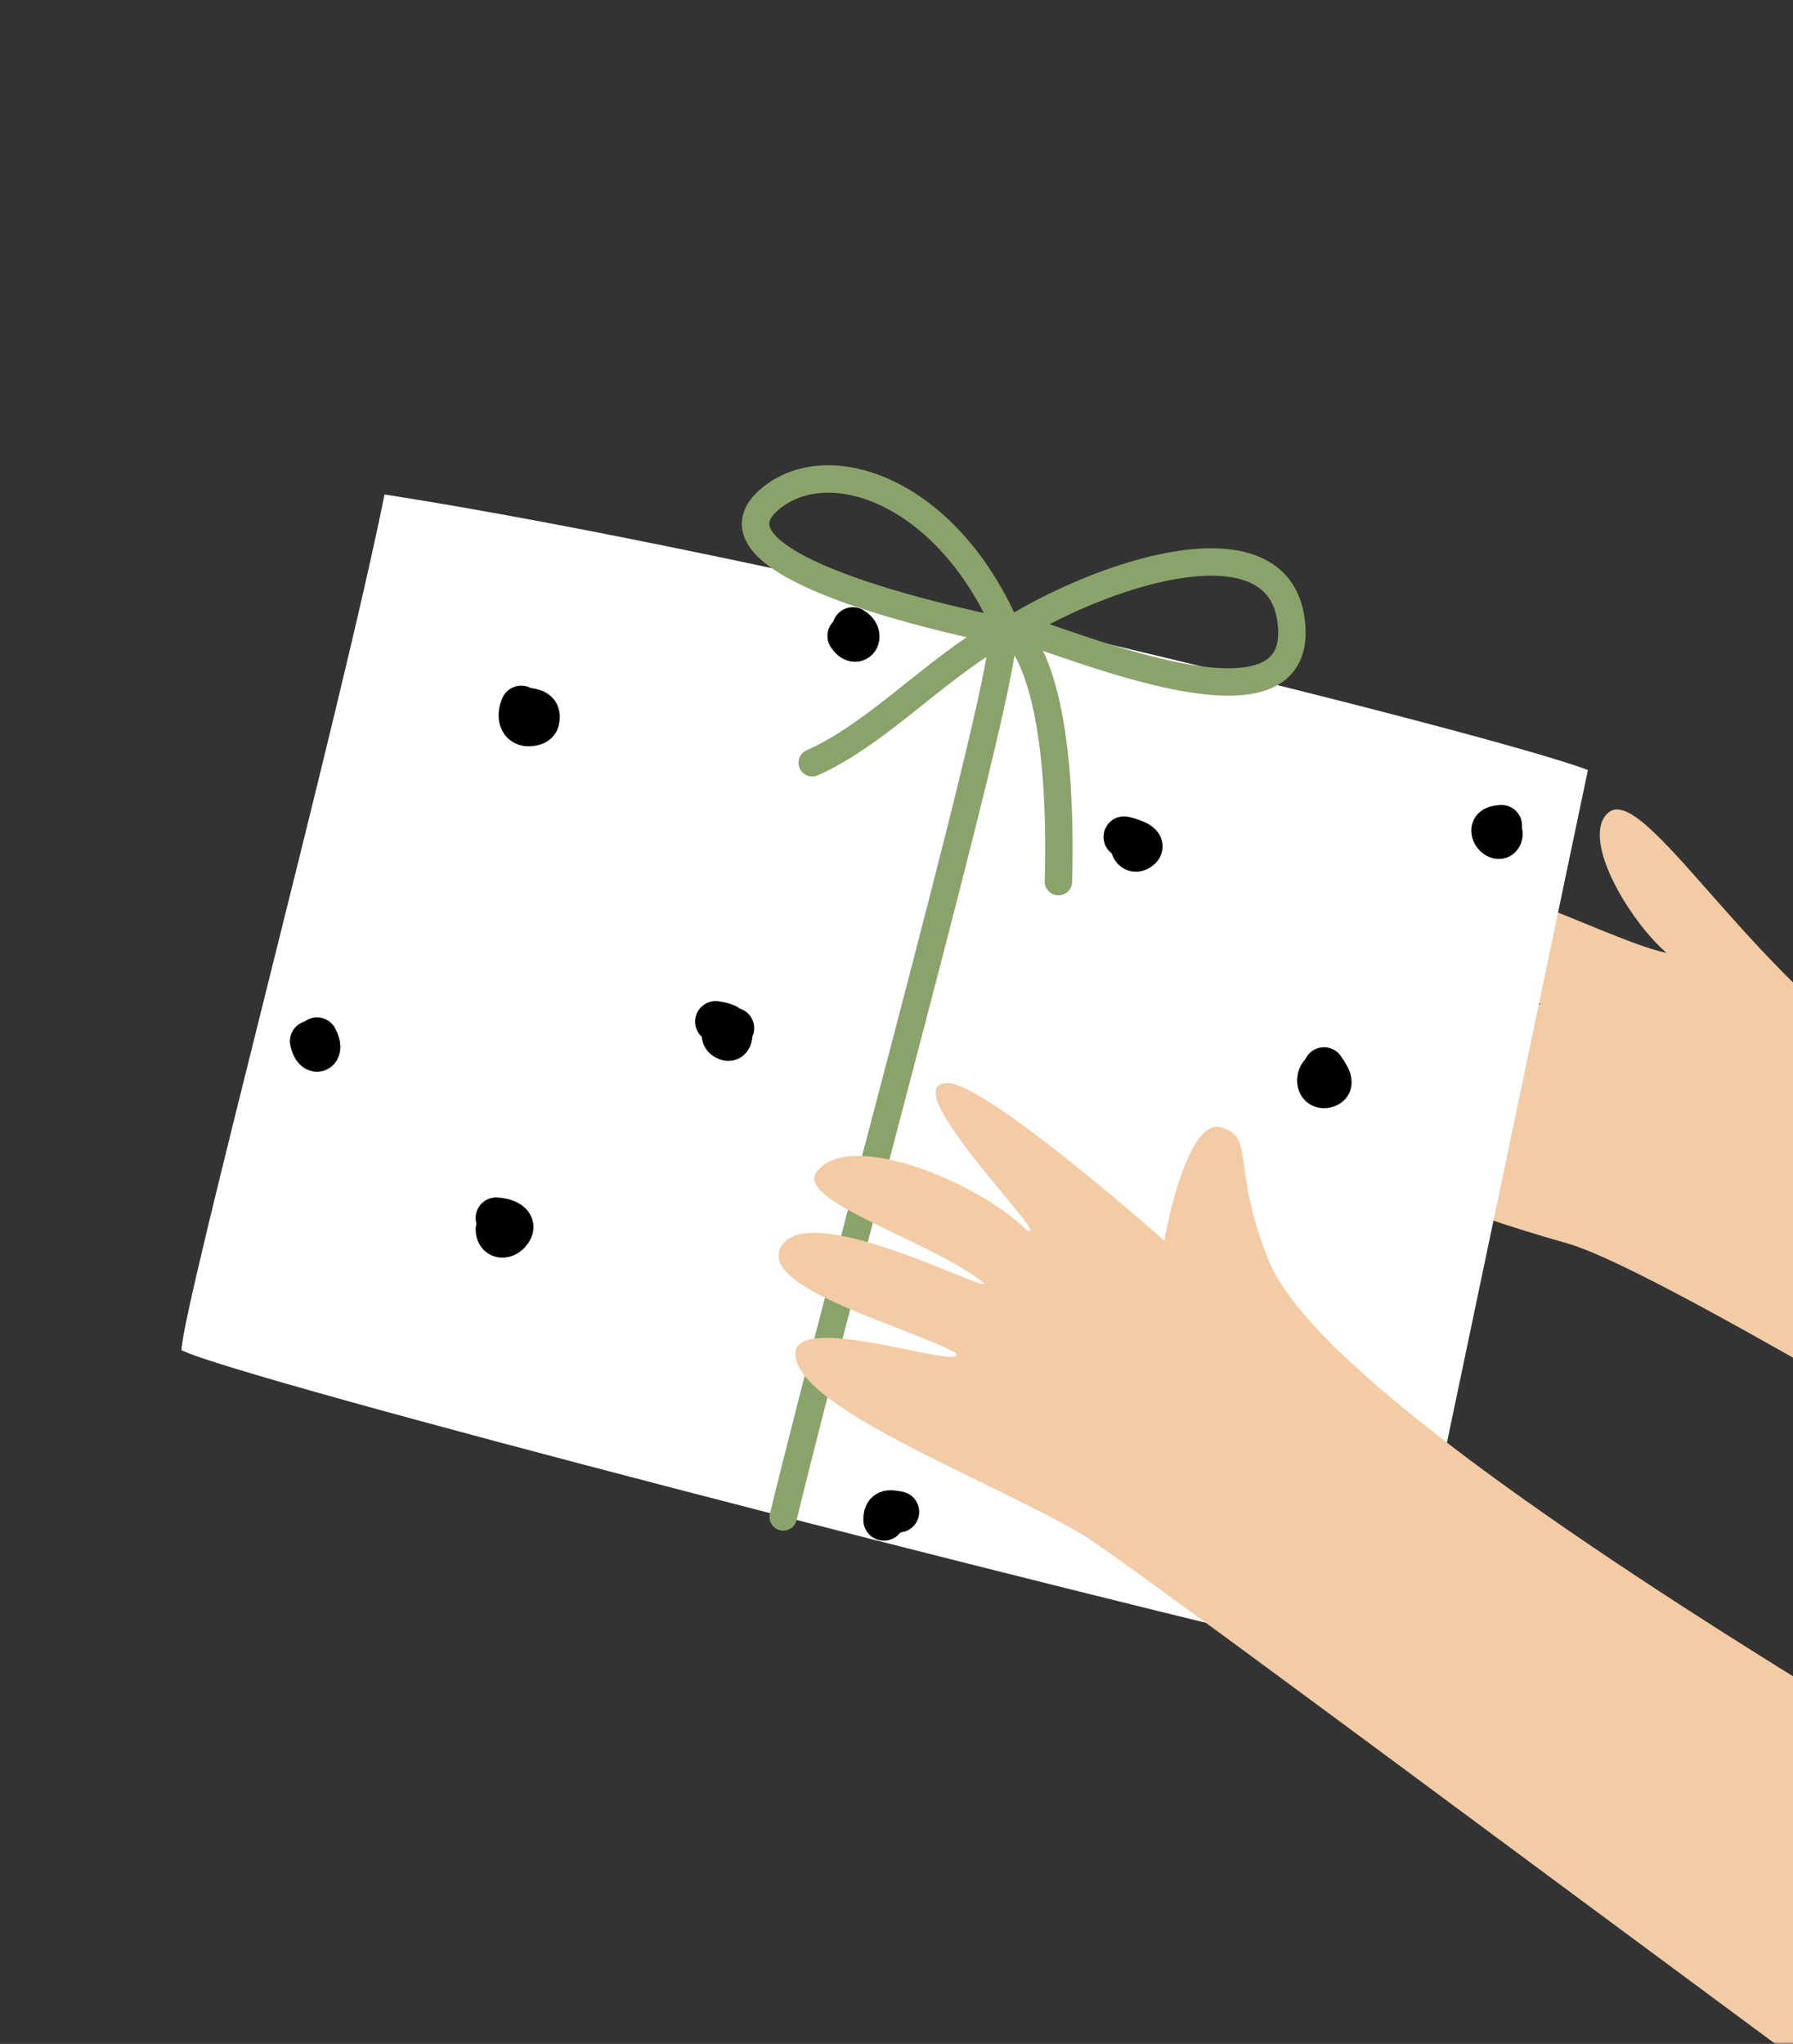
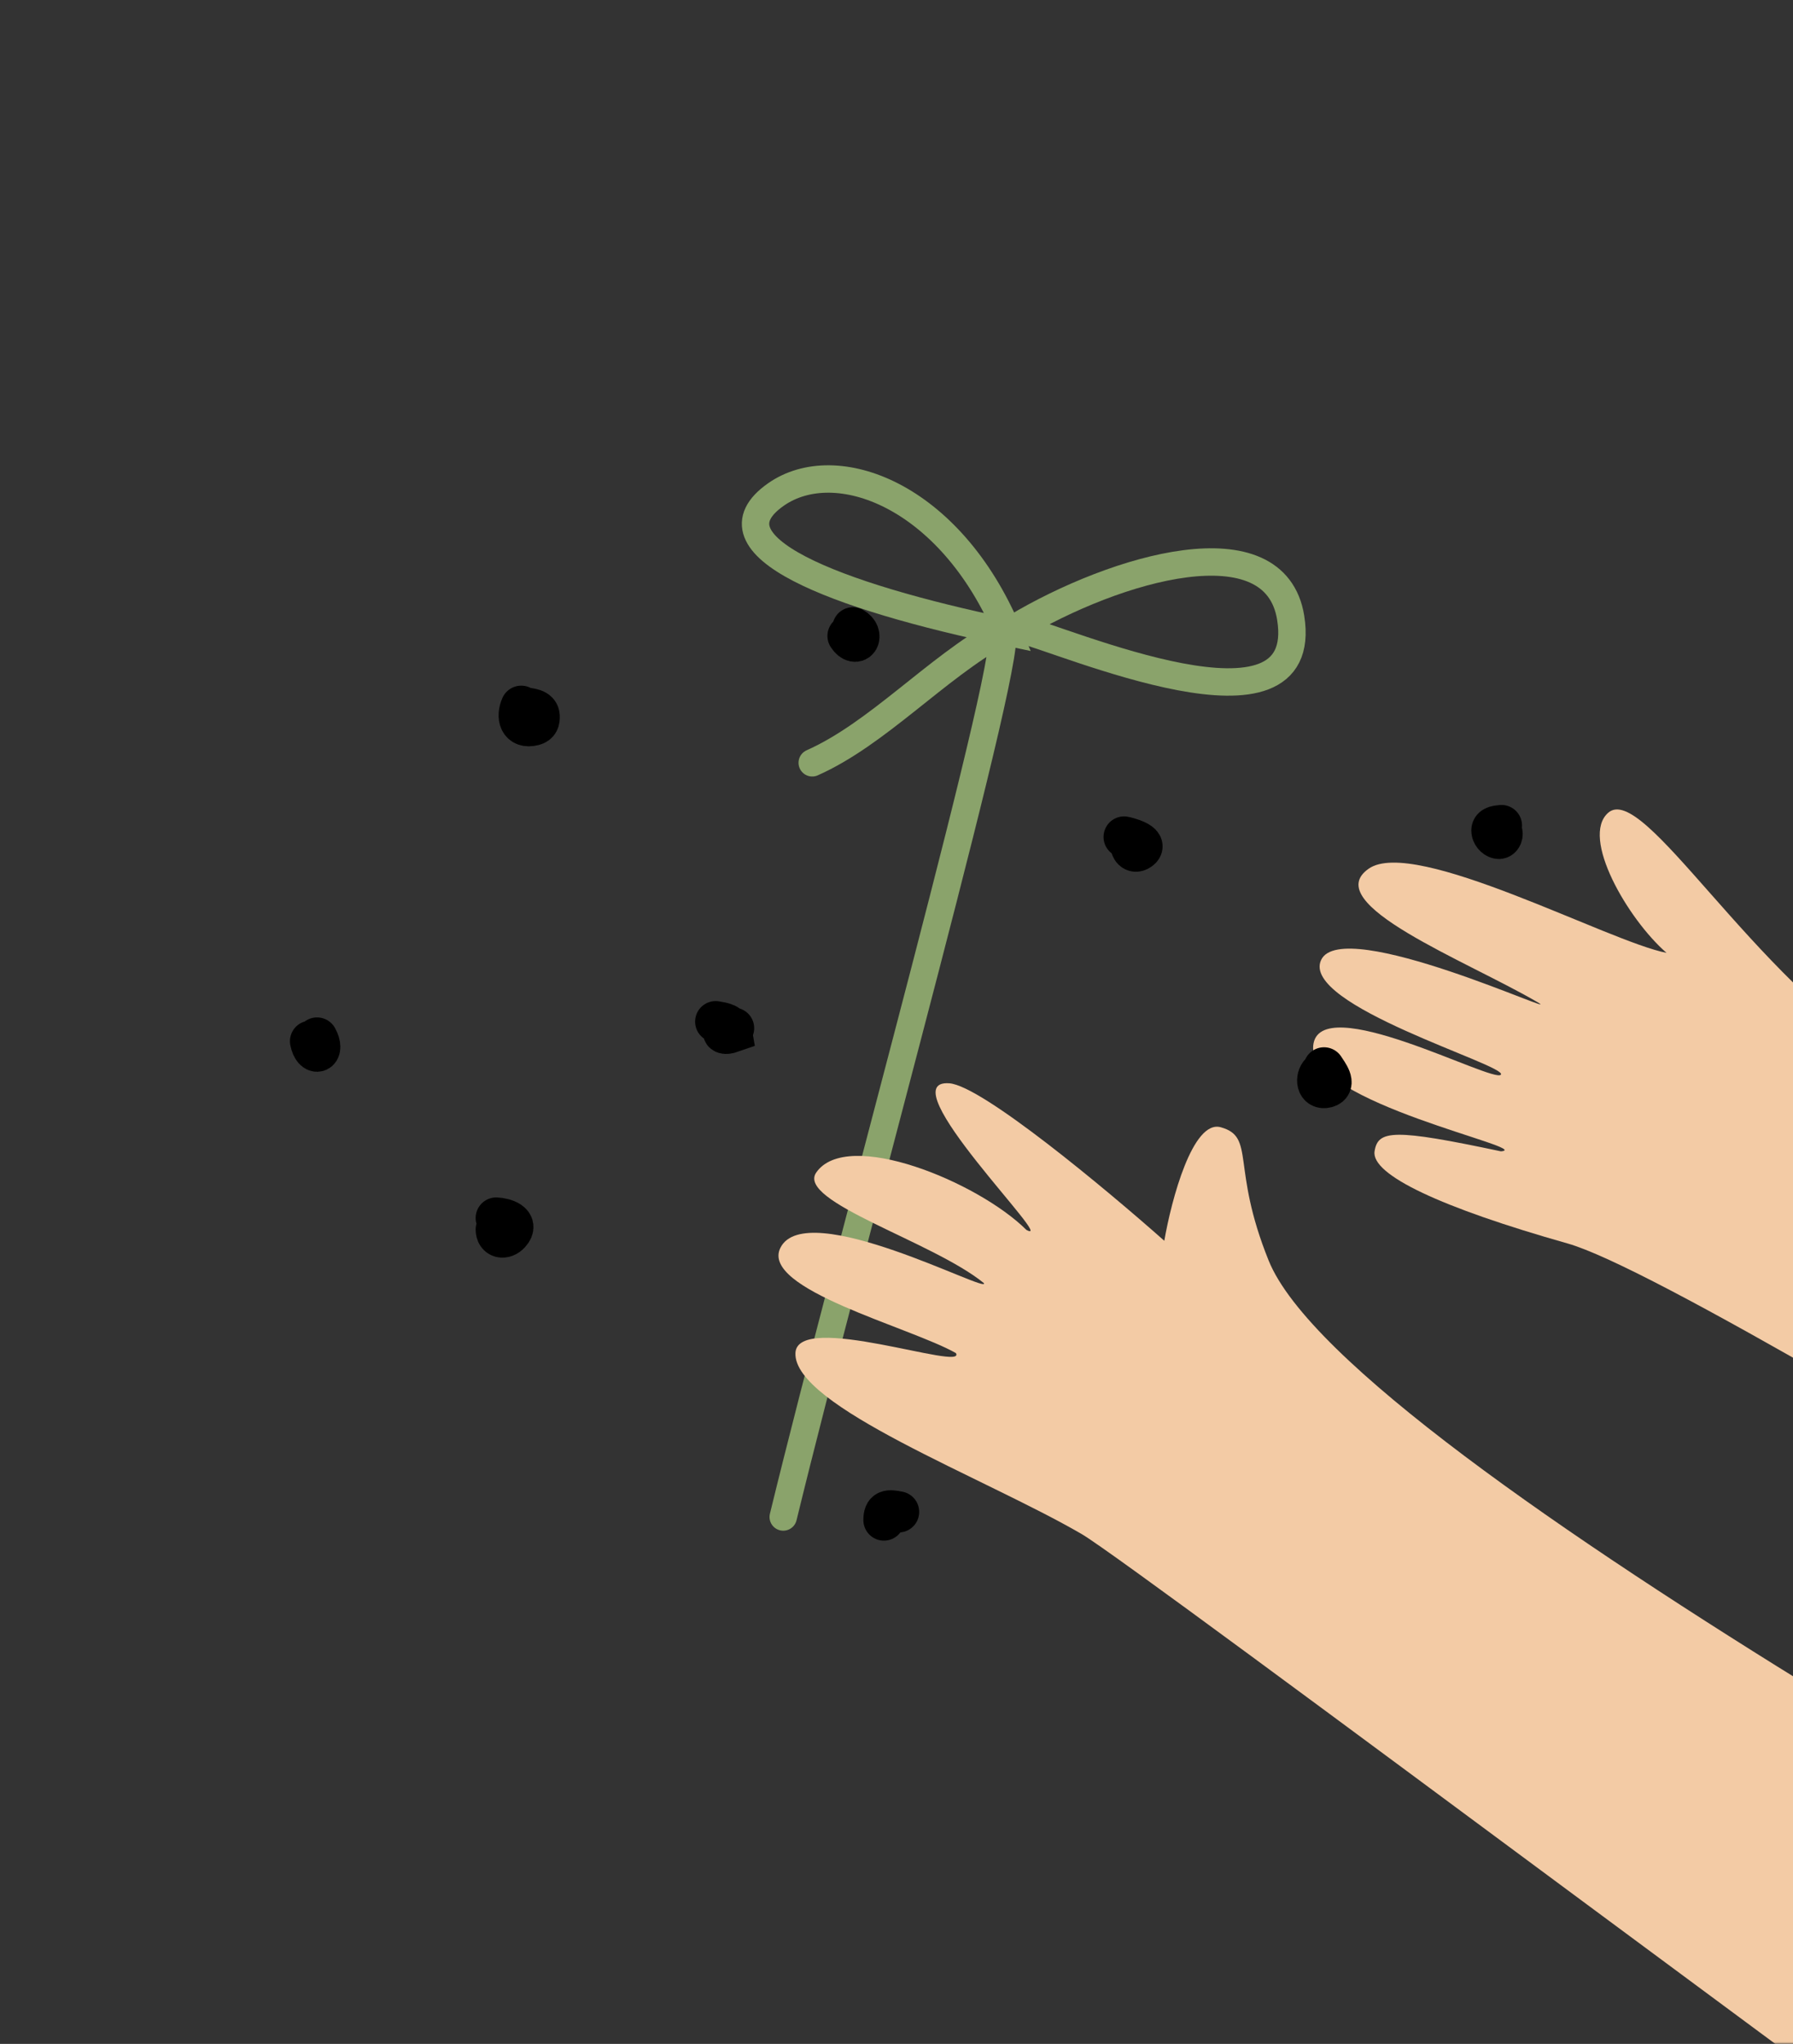
<svg xmlns="http://www.w3.org/2000/svg" width="430" height="490" viewBox="0 0 430 490" fill="none">
  <rect x="0" y="0" width="430" height="490" fill="#333333" stroke="none" />
  <g clip-path="url(#clip0_823_59)">
    <mask id="mask0_823_59" style="mask-type:luminance" maskUnits="userSpaceOnUse" x="0" y="0" width="490" height="490">
      <path d="M490 0H0V490H458.251C475.786 490 490 475.786 490 458.251V0Z" fill="white" />
    </mask>
    <g mask="url(#mask0_823_59)">
      <path d="M454.256 255.191C478.127 269.967 673.326 377.879 741.959 389.288L723.948 491.106C687.328 485.463 415.045 309.182 375.907 298.1C345.655 289.533 328.781 281.661 329.652 276.02C330.442 270.891 334.205 270.558 359.949 276.02C368.42 275.359 313.696 264.369 314.931 250.721C316.167 237.074 358.319 259.864 359.949 257.632C361.579 255.399 311.774 240.998 316.834 230.143C321.894 219.288 376.452 244.782 368.694 240.246C351.702 230.308 316.151 216.663 328.259 208.246C339.268 200.594 385.905 225.804 399.671 228.439C390.425 220.417 378.924 200.722 385.693 194.839C394.155 187.484 419.869 233.908 454.256 255.191Z" fill="#F3CBA5" />
-       <path d="M92.215 118.547C185.517 133.034 358.214 175.919 380.815 184.612L335.613 400.193C248.685 379.91 57.444 330.65 43.535 323.696C43.535 313.961 81.783 170.703 92.215 118.547Z" fill="white" />
      <path d="M125.787 169.698C127.074 169.92 129.219 169.956 129.313 171.657C129.374 172.744 129.149 173.533 127.964 173.834C124.479 174.718 123.914 171.759 125.004 169.306" stroke="black" stroke-width="9.857" stroke-linecap="round" />
      <path d="M269.58 200.651C269.908 200.702 275.784 202.08 273.259 203.764C271.909 204.662 271.147 203.378 271.147 202.219" stroke="black" stroke-width="9.857" stroke-linecap="round" />
      <path d="M119 292C120.882 292.076 124.599 293.123 122.265 295.679C120.92 297.152 119 296.813 119 294.743" stroke="black" stroke-width="9.857" stroke-linecap="round" />
-       <path d="M171.631 244.925C173.368 245.238 175.176 245.391 175.505 247.45C175.614 248.13 175.514 249.701 174.373 249.366C172.021 248.673 173.553 245.696 175.94 246.492" stroke="black" stroke-width="9.857" stroke-linecap="round" />
+       <path d="M171.631 244.925C173.368 245.238 175.176 245.391 175.505 247.45C172.021 248.673 173.553 245.696 175.94 246.492" stroke="black" stroke-width="9.857" stroke-linecap="round" />
      <path d="M76.028 248.841C77.936 252.325 75.227 253.458 74.461 249.625" stroke="black" stroke-width="9.857" stroke-linecap="round" />
      <path d="M317.526 256C318.331 257.278 320.54 260.017 318.135 260.659C315.751 261.295 315.482 258.436 316.742 257.176" stroke="black" stroke-width="9.857" stroke-linecap="round" />
      <path d="M358.127 199.476C360.853 197.731 360.613 201.291 359.301 200.999C358.484 200.818 357.777 199.949 357.777 199.106C357.777 198.012 359.331 198.017 360.086 197.909" stroke="black" stroke-width="9.857" stroke-linecap="round" />
      <path d="M204.54 150.5C207.445 152.133 205.476 155.624 203.365 152.459" stroke="black" stroke-width="9.857" stroke-linecap="round" />
      <path d="M215.511 362.465C213.059 361.974 211.984 361.953 211.984 364.424" stroke="black" stroke-width="9.857" stroke-linecap="round" />
      <path d="M243.467 150.484C267.809 135.932 305.824 124.961 309.533 148.102C314.581 179.58 255.744 153.541 243.467 150.484Z" stroke="#8AA36B" stroke-width="6.571" />
      <path d="M241.727 151.579C227.821 118.546 200.41 108.527 186.095 118.547C168.709 130.716 200.004 142.886 241.727 151.579Z" stroke="#8AA36B" stroke-width="6.571" />
      <path d="M194.79 182.873C210.437 175.918 224.346 160.272 239.993 151.579C245.207 149.84 204.063 297.038 187.836 363.684" stroke="#8AA36B" stroke-width="6.571" stroke-linecap="round" />
-       <path d="M243.471 151.579C253.864 163.503 254.296 195.36 253.832 211.364" stroke="#8AA36B" stroke-width="6.571" stroke-linecap="round" />
      <path d="M304.252 302.206C323.67 350.298 549.231 470.13 580.748 490.795L511.481 552.163C483.397 533.967 272.186 375.193 259.388 367.762C235.951 354.156 190.275 337.129 190.761 324.391C191.15 314.2 231.894 328.963 229.248 324.391C218.296 318.16 182.206 309.054 187.162 299.141C193.332 286.801 237.549 310.453 235.951 307.612C223.705 297.624 190.925 288.053 195.753 281.098C203.16 270.426 234.527 283.321 246.147 294.852C254.002 299.141 212.697 258.603 227.677 259.709C235.492 260.285 265.298 285.119 279.224 297.464C280.935 287.616 286.036 268.387 292.757 270.245C301.159 272.569 295.135 279.628 304.252 302.206Z" fill="#F3CBA5" />
    </g>
  </g>
  <defs>
    <clipPath id="clip0_823_59">
      <rect width="490" height="490" fill="white" />
    </clipPath>
  </defs>
</svg>